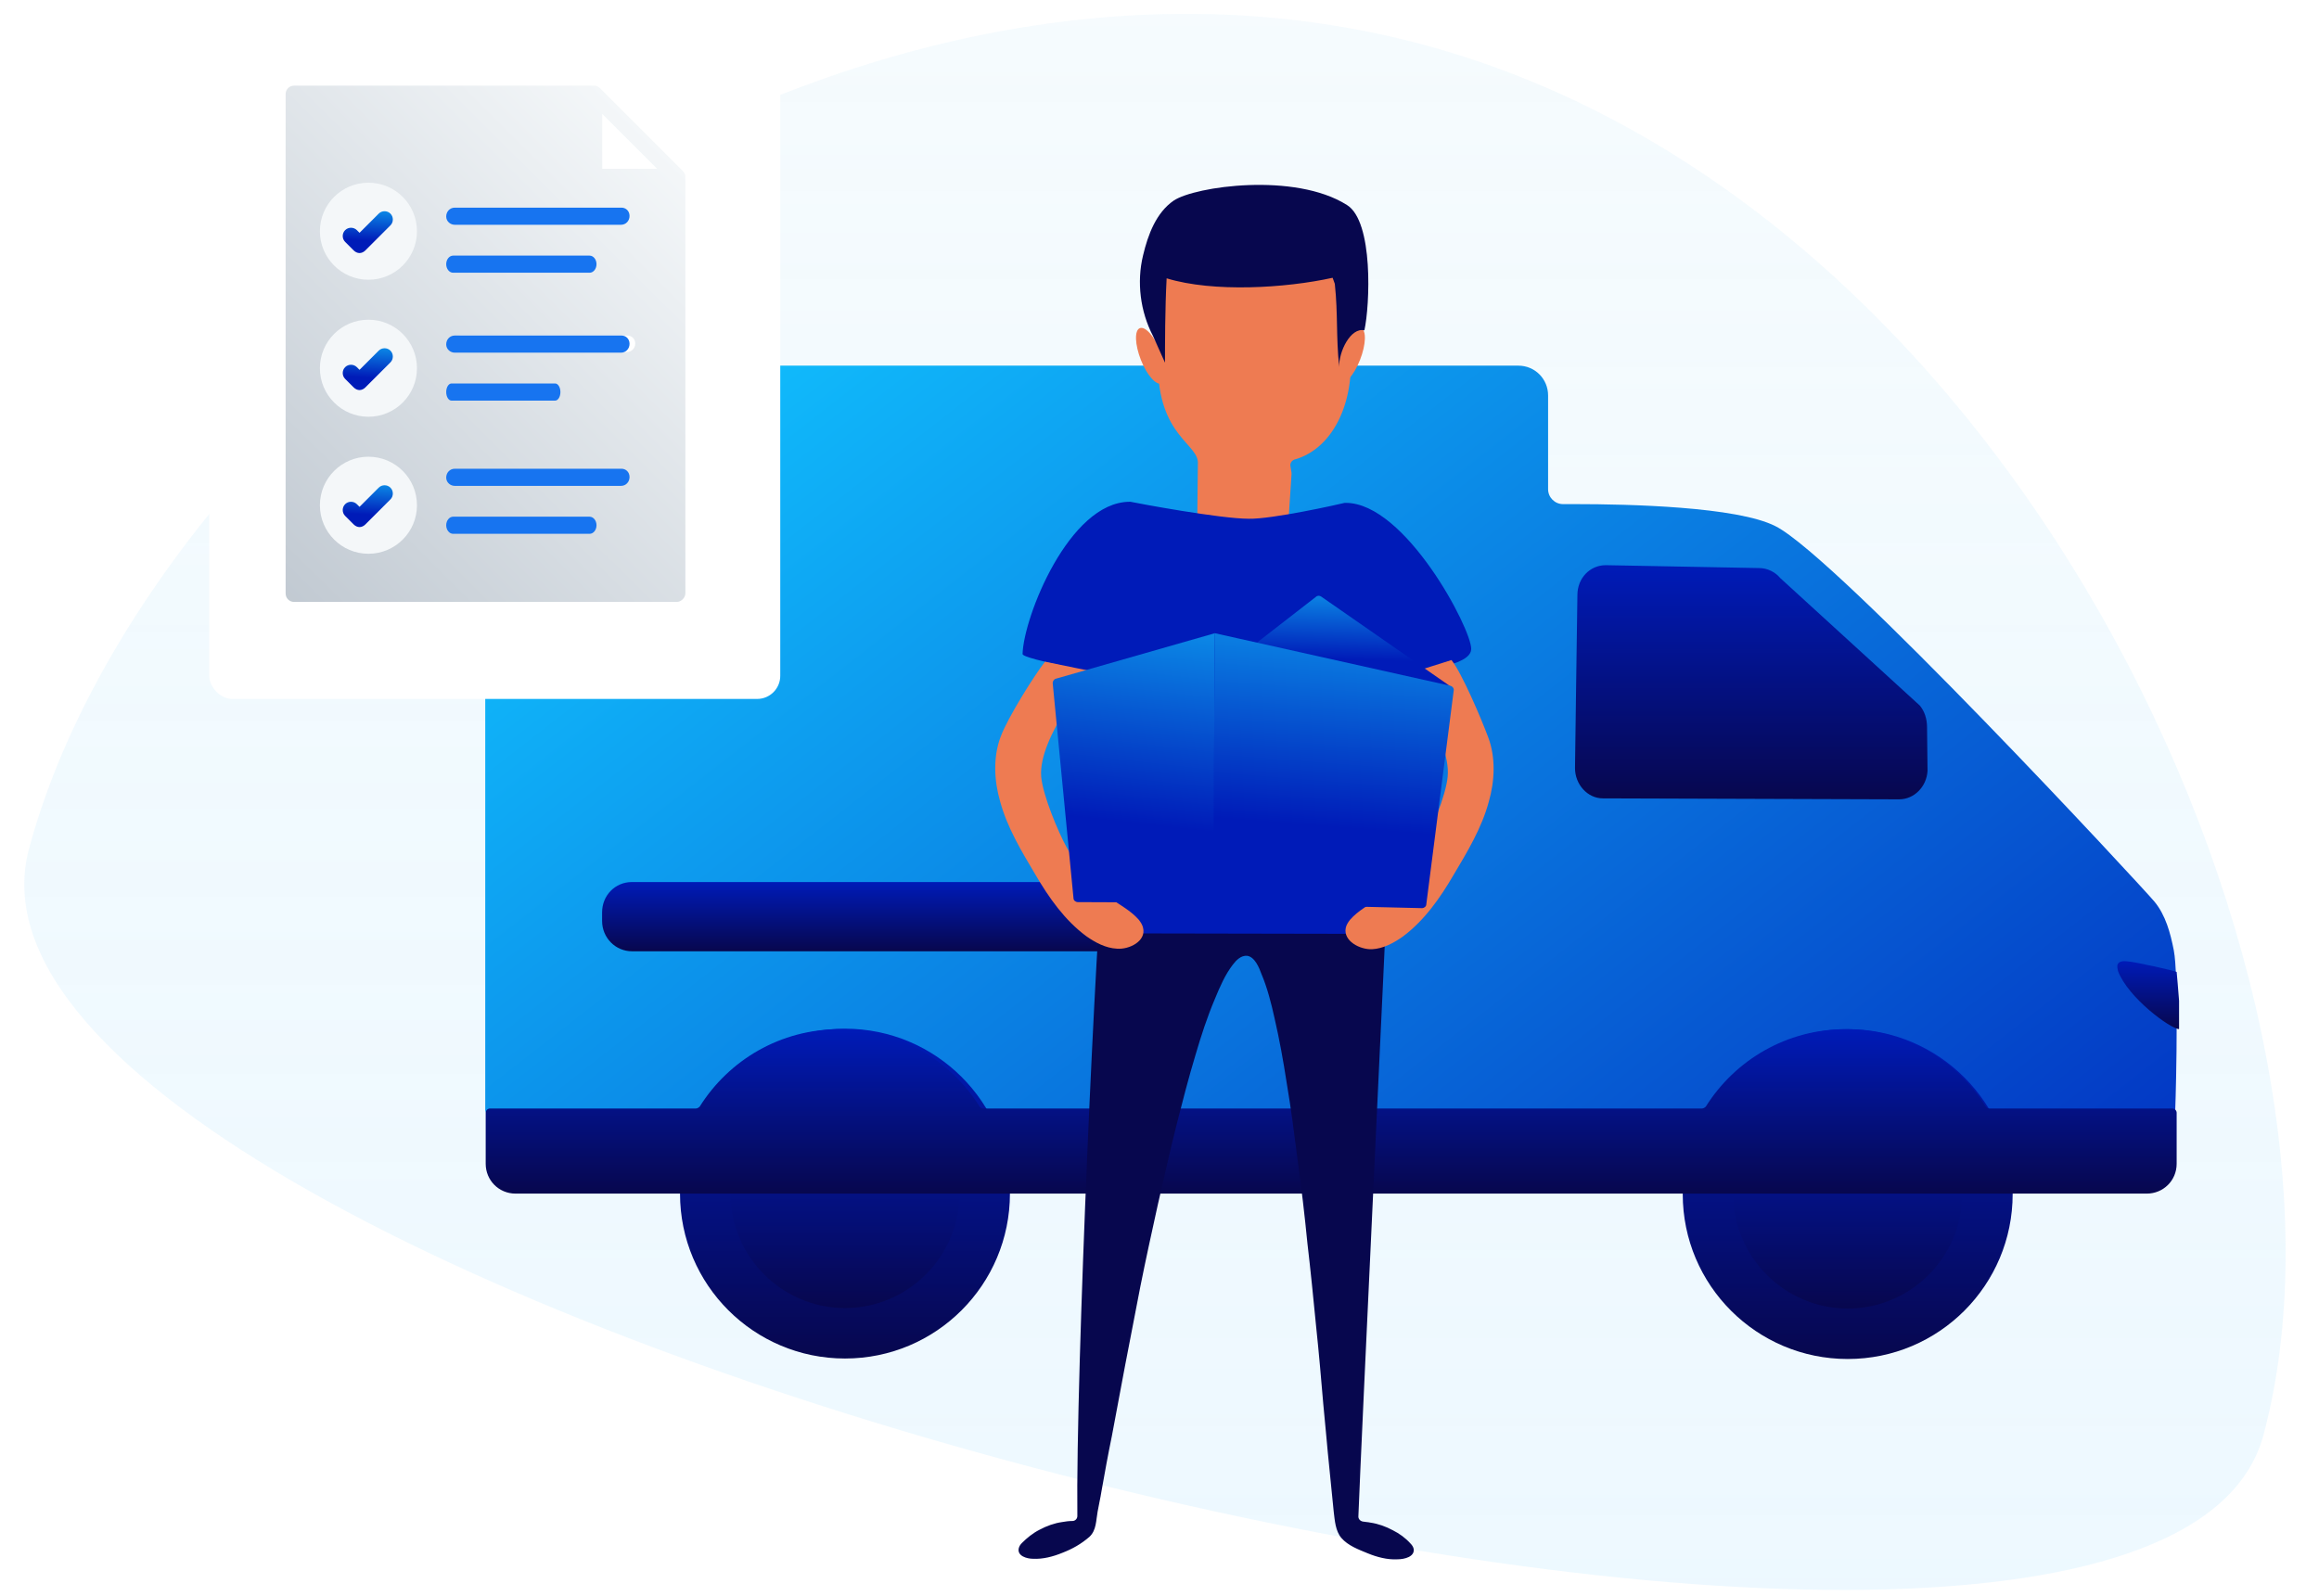
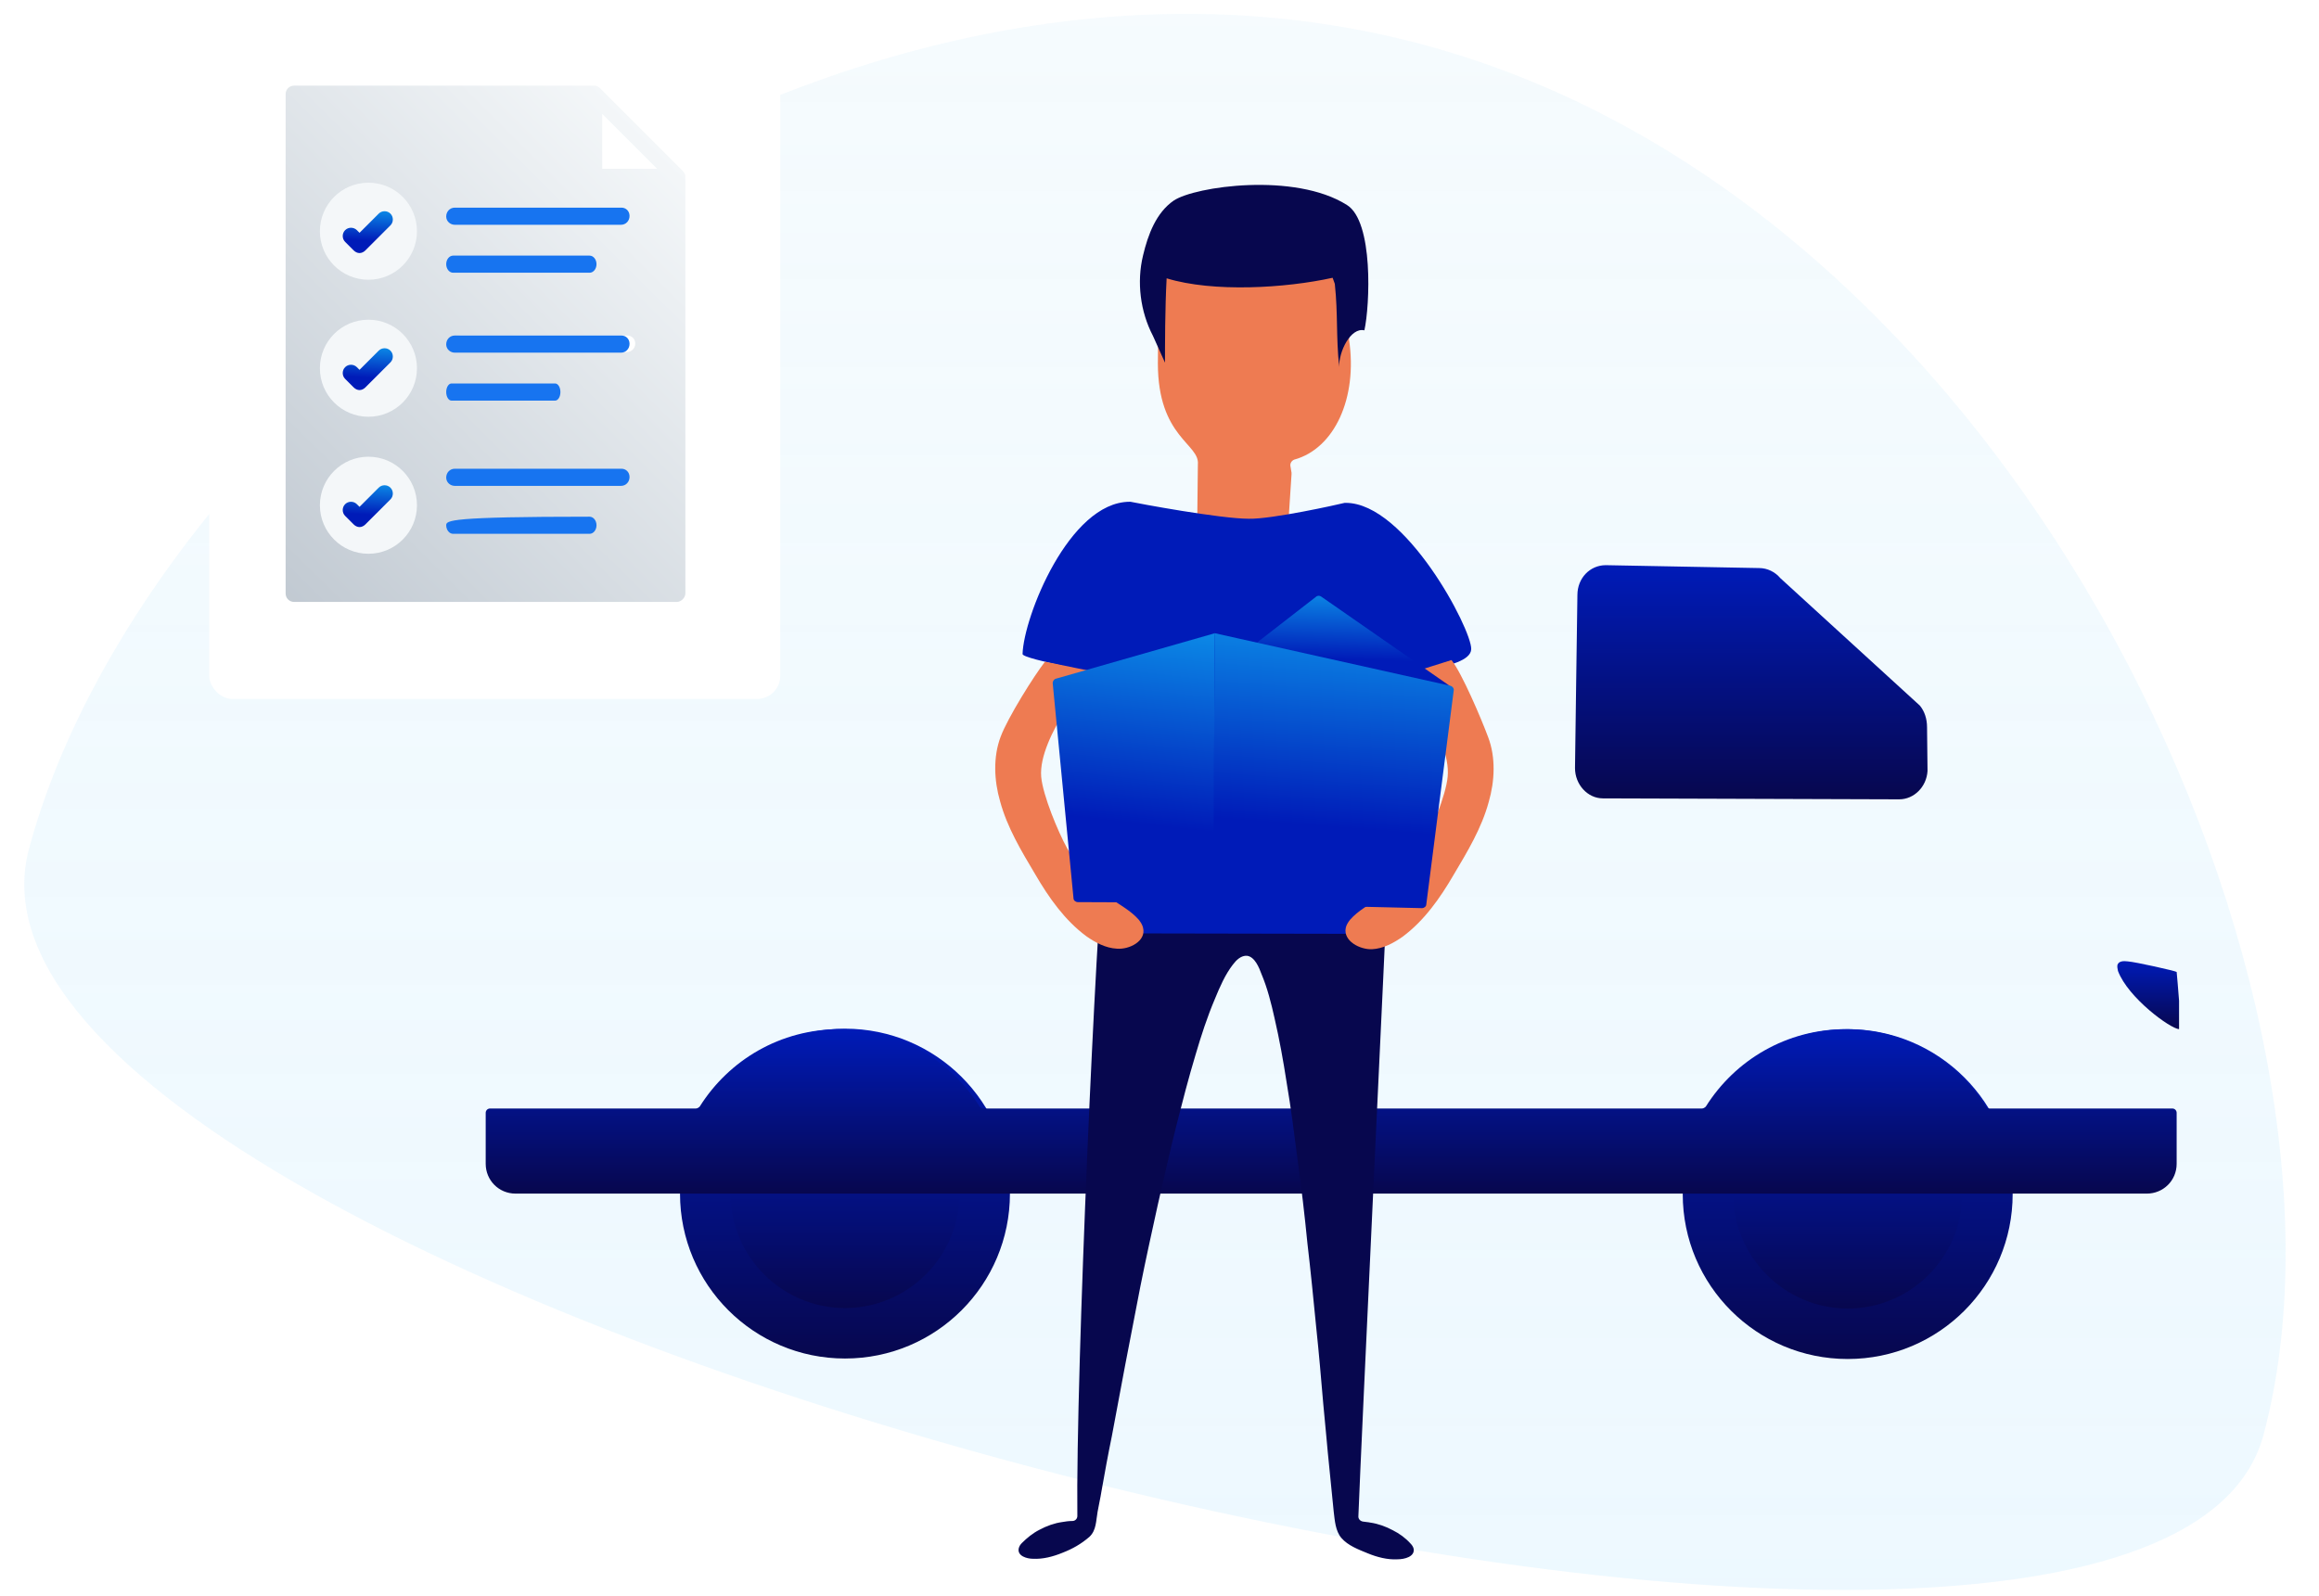
<svg xmlns="http://www.w3.org/2000/svg" width="382" height="263" viewBox="0 0 382 263" fill="none">
  <g clip-path="url(#clip0_4102_2079)">
    <path opacity="0.7" fill-rule="evenodd" clip-rule="evenodd" d="M372.843 236.474C392.057 165.031 334.079 33.959 234.219 7.299C134.359 -19.361 24.787 65.448 4.785 139.825C-15.217 214.202 353.63 307.917 372.843 236.474Z" fill="url(#paint0_linear_4102_2079)" />
-     <path d="M84.923 60.247H250.101C252.873 60.247 255.012 62.465 255.012 65.159V80.607C255.012 81.954 256.121 83.063 257.468 83.063C258.102 83.063 258.815 83.063 259.607 83.063C268.163 83.063 286.147 83.459 292.484 86.707C302.546 91.777 353.168 146.44 354.911 148.579C356.733 150.797 357.526 153.729 358.08 156.581C358.476 158.561 358.555 163.631 358.555 168.86C358.555 174.723 358.397 180.823 358.318 182.882C358.318 183.278 358.001 183.595 357.605 183.595H80.645C80.249 183.595 79.932 183.278 79.932 182.882V65.238C80.011 62.465 82.229 60.247 84.923 60.247Z" fill="url(#paint1_linear_4102_2079)" />
    <path d="M277.191 196.746C277.191 211.798 289.392 223.919 304.365 223.919C319.417 223.919 331.538 211.719 331.538 196.746C331.538 181.694 319.338 169.573 304.365 169.573C289.392 169.573 277.191 181.694 277.191 196.746Z" fill="url(#paint2_linear_4102_2079)" />
    <path d="M285.512 196.745C285.512 207.123 293.989 215.6 304.367 215.6C314.745 215.6 323.222 207.123 323.222 196.745C323.222 186.367 314.745 177.89 304.367 177.89C293.989 177.89 285.512 186.288 285.512 196.745Z" fill="url(#paint3_linear_4102_2079)" />
    <path d="M112.017 196.666C112.017 211.718 124.217 223.839 139.19 223.839C154.242 223.839 166.363 211.639 166.363 196.666C166.363 181.614 154.163 169.493 139.19 169.493C124.217 169.493 112.017 181.614 112.017 196.666Z" fill="url(#paint4_linear_4102_2079)" />
    <path d="M120.335 196.667C120.335 207.045 128.812 215.522 139.19 215.522C149.568 215.522 158.045 207.045 158.045 196.667C158.045 186.289 149.568 177.812 139.19 177.812C128.812 177.812 120.335 186.21 120.335 196.667Z" fill="url(#paint5_linear_4102_2079)" />
    <path d="M264.515 93.123L289.787 93.599C291.133 93.599 292.401 94.232 293.272 95.262L316.247 116.256C317.039 117.207 317.435 118.474 317.435 119.821L317.514 127.03C317.356 129.645 315.296 131.704 312.84 131.704L264.04 131.546C261.504 131.546 259.445 129.249 259.445 126.555C259.524 119.187 259.762 104.61 259.841 98.035C259.841 95.262 261.901 93.123 264.515 93.123Z" fill="url(#paint6_linear_4102_2079)" />
    <path d="M348.809 158.957C349.047 158.323 349.839 158.323 350.473 158.403C351.74 158.482 358.395 159.987 358.553 160.145C358.553 160.145 358.87 163.631 358.949 164.899C358.949 165.929 358.949 169.573 358.949 169.573C357.523 169.494 350.552 164.423 348.888 159.987C348.809 159.591 348.73 159.274 348.809 158.957Z" fill="url(#paint7_linear_4102_2079)" />
-     <path d="M104.093 156.739H223.639C226.412 156.739 228.551 154.521 228.551 151.748V150.322C228.551 147.549 226.333 145.331 223.639 145.331H104.093C101.321 145.331 99.182 147.549 99.182 150.322V151.748C99.182 154.521 101.4 156.739 104.093 156.739Z" fill="url(#paint8_linear_4102_2079)" />
    <path d="M114.627 182.644C114.865 182.644 115.102 182.486 115.261 182.327C120.093 174.643 128.57 169.573 138.314 169.573C148.059 169.573 156.536 174.643 161.368 182.327C161.527 182.565 161.764 182.644 162.002 182.644H280.36C280.597 182.644 280.835 182.486 280.993 182.327C285.826 174.643 294.303 169.573 304.047 169.573C313.791 169.573 322.268 174.643 327.101 182.327C327.259 182.565 327.497 182.644 327.734 182.644H357.839C358.235 182.644 358.552 182.961 358.552 183.357V191.755C358.552 194.528 356.333 196.666 353.64 196.666H84.919C82.146 196.666 80.007 194.448 80.007 191.755V183.357C80.007 182.961 80.324 182.644 80.72 182.644H114.627Z" fill="url(#paint9_linear_4102_2079)" />
    <g filter="url(#filter0_d_4102_2079)">
      <rect x="32.942" width="94.064" height="112.877" rx="3.808" fill="white" />
    </g>
    <g clip-path="url(#clip1_4102_2079)">
      <path d="M103.327 33.336H75.848C75.058 33.336 74.443 33.951 74.443 34.741C74.443 35.531 75.145 36.058 75.848 36.058H103.239C104.029 36.058 104.644 35.443 104.644 34.653C104.644 33.863 104.029 33.336 103.327 33.336ZM103.327 33.336H75.848C75.058 33.336 74.443 33.951 74.443 34.741C74.443 35.531 75.145 36.058 75.848 36.058H103.239C104.029 36.058 104.644 35.443 104.644 34.653C104.644 33.863 104.029 33.336 103.327 33.336ZM103.327 55.285H75.848C75.058 55.285 74.443 55.899 74.443 56.689C74.443 57.48 75.145 58.006 75.848 58.006H103.239C104.029 58.006 104.644 57.392 104.644 56.602C104.644 55.812 104.029 55.285 103.327 55.285ZM112.809 28.683C112.897 28.859 112.897 29.035 112.897 29.21V97.777C112.897 98.128 112.721 98.479 112.458 98.742C112.194 99.006 111.843 99.181 111.492 99.181H48.456C47.666 99.181 47.051 98.567 47.051 97.777V15.514C47.051 14.724 47.666 14.11 48.456 14.11H97.796C97.972 14.11 98.147 14.11 98.323 14.197C98.498 14.285 98.674 14.373 98.762 14.461L112.458 28.157C112.633 28.332 112.721 28.508 112.809 28.683ZM99.201 27.805H108.243L99.201 18.763V27.805Z" fill="url(#paint10_linear_4102_2079)" />
      <path d="M102.387 55.285H74.907C74.117 55.285 73.502 55.922 73.502 56.741C73.502 57.56 74.205 58.107 74.907 58.107H102.299C103.089 58.107 103.703 57.469 103.703 56.65C103.703 55.831 103.089 55.285 102.387 55.285Z" fill="#1774F0" />
      <path d="M102.387 34.214H74.907C74.117 34.214 73.502 34.852 73.502 35.671C73.502 36.49 74.205 37.036 74.907 37.036H102.299C103.089 37.036 103.703 36.399 103.703 35.58C103.703 34.761 103.089 34.214 102.387 34.214Z" fill="#1774F0" />
      <path d="M97.119 42.116H74.644C74.029 42.116 73.502 42.733 73.502 43.527C73.502 44.32 74.029 44.938 74.644 44.938H97.119C97.734 44.938 98.26 44.32 98.26 43.527C98.26 42.733 97.734 42.116 97.119 42.116Z" fill="#1774F0" />
      <path d="M91.448 63.186H74.37C73.903 63.186 73.502 63.803 73.502 64.597C73.502 65.391 73.903 66.008 74.37 66.008H91.448C91.915 66.008 92.315 65.391 92.315 64.597C92.315 63.803 91.915 63.186 91.448 63.186Z" fill="#1774F0" />
      <path d="M102.387 77.233H74.907C74.117 77.233 73.502 77.87 73.502 78.69C73.502 79.509 74.205 80.055 74.907 80.055H102.299C103.089 80.055 103.703 79.418 103.703 78.599C103.703 77.779 103.089 77.233 102.387 77.233Z" fill="#1774F0" />
-       <path d="M97.119 85.134H74.644C74.029 85.134 73.502 85.752 73.502 86.545C73.502 87.339 74.029 87.956 74.644 87.956H97.119C97.734 87.956 98.26 87.339 98.26 86.545C98.26 85.752 97.734 85.134 97.119 85.134Z" fill="#1774F0" />
+       <path d="M97.119 85.134C74.029 85.134 73.502 85.752 73.502 86.545C73.502 87.339 74.029 87.956 74.644 87.956H97.119C97.734 87.956 98.26 87.339 98.26 86.545C98.26 85.752 97.734 85.134 97.119 85.134Z" fill="#1774F0" />
      <ellipse cx="60.691" cy="38.096" rx="7.995" ry="7.995" fill="#F4F7F9" />
      <path d="M58.258 41.257C58.521 41.52 58.872 41.696 59.224 41.696C59.575 41.696 59.926 41.52 60.189 41.257L64.316 37.13C64.842 36.603 64.842 35.726 64.316 35.199C63.789 34.672 62.911 34.672 62.384 35.199L59.224 38.359L58.785 37.92C58.258 37.394 57.38 37.394 56.853 37.92C56.326 38.447 56.326 39.325 56.853 39.852L58.258 41.257Z" fill="url(#paint11_linear_4102_2079)" />
      <ellipse cx="60.691" cy="60.672" rx="7.995" ry="7.995" fill="#F4F7F9" />
      <path d="M58.258 63.832C58.521 64.096 58.872 64.271 59.224 64.271C59.575 64.271 59.926 64.096 60.189 63.832L64.316 59.706C64.842 59.179 64.842 58.301 64.316 57.774C63.789 57.248 62.911 57.248 62.384 57.774L59.224 60.935L58.785 60.496C58.258 59.969 57.38 59.969 56.853 60.496C56.326 61.023 56.326 61.901 56.853 62.427L58.258 63.832Z" fill="url(#paint12_linear_4102_2079)" />
      <ellipse cx="60.691" cy="83.247" rx="7.995" ry="7.995" fill="#F4F7F9" />
      <path d="M58.258 86.407C58.521 86.671 58.872 86.846 59.224 86.846C59.575 86.846 59.926 86.671 60.189 86.407L64.316 82.281C64.842 81.754 64.842 80.876 64.316 80.35C63.789 79.823 62.911 79.823 62.384 80.35L59.224 83.51L58.785 83.071C58.258 82.545 57.38 82.545 56.853 83.071C56.326 83.598 56.326 84.476 56.853 85.003L58.258 86.407Z" fill="url(#paint13_linear_4102_2079)" />
    </g>
    <path d="M222.224 55.965C223.127 41.166 213.832 32.053 206.252 32.865C198.672 33.677 190.732 34.76 190.732 59.846C190.732 72.118 197.68 73.111 197.319 76.54V76.63L197.229 84.751C197.229 85.293 197.59 85.654 198.131 85.744L211.215 85.924C211.757 86.015 212.208 85.563 212.298 85.022L212.749 78.164C212.749 78.074 212.749 77.983 212.749 77.893L212.569 76.81C212.479 76.359 212.749 75.908 213.201 75.728C219.788 73.923 223.668 65.621 222.224 55.965Z" fill="#EE7B52" />
    <path d="M232.873 255.21C232.782 254.849 232.602 254.578 232.331 254.307C231.519 253.405 230.526 252.683 229.444 252.142C228.27 251.51 227.007 251.059 225.744 250.878C225.383 250.788 224.932 250.788 224.48 250.698C224.029 250.608 223.759 250.247 223.759 249.886C224.21 237.884 228.361 150.985 228.722 142.323C228.722 141.871 194.702 141.24 184.776 139.435C184.686 139.435 184.596 139.435 184.505 139.435L182.61 139.616C182.249 139.616 181.888 139.976 181.888 140.337C180.625 151.346 177.196 225.792 177.467 249.795C177.467 250.247 177.106 250.608 176.655 250.608C176.023 250.608 175.482 250.698 174.94 250.788C173.677 250.969 172.413 251.42 171.24 252.051C170.158 252.593 169.165 253.405 168.353 254.217C168.082 254.488 167.902 254.758 167.811 255.119C167.541 256.383 169.165 256.834 170.158 256.834C171.782 256.924 173.496 256.473 175.03 255.841C176.655 255.21 178.098 254.398 179.452 253.224C180.625 252.142 180.535 250.517 180.806 249.074C180.986 247.991 181.257 246.908 181.437 245.735C181.979 242.667 182.52 239.689 183.152 236.621C183.874 232.741 184.596 228.951 185.317 225.07C186.13 220.739 187.032 216.317 187.844 211.986C188.746 207.474 189.739 202.962 190.732 198.45C191.724 194.119 192.717 189.697 193.8 185.366C194.792 181.486 195.785 177.605 196.958 173.725C197.86 170.657 198.853 167.589 200.116 164.611C200.928 162.626 201.831 160.551 203.094 158.926C203.636 158.204 204.448 157.392 205.44 157.483C206.704 157.663 207.426 159.468 207.787 160.46C208.779 162.807 209.411 165.333 209.952 167.77C210.764 171.289 211.396 174.808 211.937 178.327C212.659 182.569 213.201 186.81 213.742 191.051C214.374 195.653 214.915 200.255 215.366 204.857C215.908 209.459 216.359 214.061 216.81 218.664C217.261 222.905 217.622 227.146 217.983 231.387C218.344 234.906 218.615 238.426 218.976 241.855C219.247 244.291 219.427 246.637 219.698 249.074C219.878 250.517 219.969 252.232 220.961 253.405C222.044 254.668 223.759 255.3 225.293 255.932C226.827 256.563 228.541 257.014 230.165 256.924C231.429 256.924 233.053 256.473 232.873 255.21Z" fill="#07074E" />
    <path d="M221.683 82.856C221.593 82.856 221.593 82.856 221.502 82.856C220.42 83.127 209.501 85.563 205.711 85.473C201.018 85.473 187.483 82.947 186.22 82.676C186.129 82.676 186.129 82.676 186.039 82.676C176.113 82.766 168.623 101.626 168.443 107.762C168.443 108.664 182.7 111.01 182.7 112.003C182.249 127.434 179.452 149.091 179.632 152.971C179.632 153.422 179.993 153.693 180.444 153.783L228.812 153.873C229.263 153.873 229.624 153.512 229.714 153.061C229.894 149 227.548 127.524 227.548 112.905C227.548 110.469 242.257 110.74 242.347 106.95C242.437 103.701 231.519 82.856 221.683 82.856Z" fill="#001BB8" />
-     <path d="M191.183 57.951C192.175 60.477 192.265 62.824 191.363 63.184C190.461 63.545 188.927 61.831 187.934 59.304C186.941 56.778 186.851 54.431 187.754 54.071C188.656 53.709 190.19 55.424 191.183 57.951Z" fill="#EE7B52" />
-     <path d="M220.781 57.951C219.788 60.477 219.698 62.824 220.6 63.184C221.503 63.545 223.037 61.831 224.029 59.304C225.022 56.778 225.112 54.431 224.21 54.071C223.307 53.709 221.773 55.424 220.781 57.951Z" fill="#EE7B52" />
    <path d="M189.919 55.334C187.844 51.363 187.212 46.49 188.295 42.069C189.107 38.64 190.461 35.03 193.348 33.045C196.868 30.699 213.291 28.353 221.863 33.767C226.285 36.474 225.653 50.371 224.751 54.431C222.495 53.89 220.51 57.951 220.6 60.477C220.059 55.243 220.42 51.905 219.878 46.761L219.517 45.769C211.757 47.483 199.845 48.205 192.175 45.859C191.905 50.822 191.905 56.958 191.905 59.755" fill="#07074E" />
    <path d="M188.295 152.88C188.205 152.429 187.934 151.978 187.573 151.527C186.22 149.993 184.415 149.09 182.791 147.917C179.813 145.842 177.557 142.864 175.752 139.706C174.308 137.089 171.782 131.043 171.511 127.975C170.969 121.388 180.083 110.649 180.083 110.649L172.142 109.025C170.428 111.191 166.006 118.229 164.833 121.388C163.57 124.726 163.75 128.607 164.743 132.036C165.916 136.367 168.262 140.247 170.518 144.037C172.774 147.917 175.391 151.617 178.91 154.234C180.444 155.317 182.159 156.219 183.964 156.309C186.039 156.49 188.836 155.046 188.295 152.88Z" fill="#EE7B52" />
    <path d="M221.683 152.881C221.773 152.429 222.044 151.978 222.405 151.527C223.758 149.993 225.563 149.091 227.187 147.917C230.165 145.842 232.421 142.864 234.226 139.706C235.67 137.089 238.196 131.043 238.467 127.975C239.099 121.388 230.797 111.371 230.797 111.371L239.099 108.754C240.813 110.92 243.971 118.32 245.145 121.478C246.408 124.817 246.227 128.697 245.235 132.126C244.062 136.457 241.716 140.337 239.46 144.127C237.204 148.008 234.587 151.707 231.068 154.324C229.533 155.407 227.819 156.31 226.014 156.4C224.029 156.49 221.232 155.046 221.683 152.881Z" fill="#EE7B52" />
    <path d="M216.72 98.377L206.252 106.499C205.801 106.86 205.982 107.672 206.613 107.762L238.918 113.086L217.622 98.287C217.352 98.107 216.991 98.107 216.72 98.377Z" fill="url(#paint14_linear_4102_2079)" />
    <path d="M200.116 105.236L199.755 148.82L234.226 149.632C234.587 149.632 234.948 149.362 234.948 149.001L239.46 113.808C239.55 113.447 239.279 113.086 238.918 112.996L200.116 104.333C200.116 104.333 200.116 104.784 200.116 105.236Z" fill="url(#paint15_linear_4102_2079)" />
    <path d="M200.116 104.333L173.947 111.823C173.586 111.913 173.406 112.274 173.406 112.545L176.835 148.008C176.835 148.369 177.196 148.64 177.557 148.64L199.845 148.73L200.116 104.333Z" fill="url(#paint16_linear_4102_2079)" />
  </g>
  <defs>
    <filter id="filter0_d_4102_2079" x="32.18" y="0" width="98.634" height="117.447" filterUnits="userSpaceOnUse" color-interpolation-filters="sRGB">
      <feFlood flood-opacity="0" result="BackgroundImageFix" />
      <feColorMatrix in="SourceAlpha" type="matrix" values="0 0 0 0 0 0 0 0 0 0 0 0 0 0 0 0 0 0 127 0" result="hardAlpha" />
      <feOffset dx="1.523" dy="2.285" />
      <feGaussianBlur stdDeviation="1.142" />
      <feColorMatrix type="matrix" values="0 0 0 0 0.616 0 0 0 0 0.663 0 0 0 0 0.714 0 0 0 0.2 0" />
      <feBlend mode="normal" in2="BackgroundImageFix" result="effect1_dropShadow_4102_2079" />
      <feBlend mode="normal" in="SourceGraphic" in2="effect1_dropShadow_4102_2079" result="shape" />
    </filter>
    <linearGradient id="paint0_linear_4102_2079" x1="190.251" y1="2.285" x2="190.251" y2="261.973" gradientUnits="userSpaceOnUse">
      <stop stop-color="#F1F9FD" />
      <stop offset="1" stop-color="#E3F5FF" stop-opacity="0.9" />
    </linearGradient>
    <linearGradient id="paint1_linear_4102_2079" x1="145.599" y1="23.389" x2="337.645" y2="269.745" gradientUnits="userSpaceOnUse">
      <stop stop-color="#11C3FF" />
      <stop offset="1" stop-color="#001BB8" />
    </linearGradient>
    <linearGradient id="paint2_linear_4102_2079" x1="304.365" y1="169.573" x2="304.365" y2="223.919" gradientUnits="userSpaceOnUse">
      <stop stop-color="#001BB8" />
      <stop offset="1" stop-color="#07074E" />
    </linearGradient>
    <linearGradient id="paint3_linear_4102_2079" x1="304.367" y1="177.89" x2="304.367" y2="215.6" gradientUnits="userSpaceOnUse">
      <stop stop-color="#001BB8" />
      <stop offset="1" stop-color="#07074E" />
    </linearGradient>
    <linearGradient id="paint4_linear_4102_2079" x1="139.19" y1="169.493" x2="139.19" y2="223.839" gradientUnits="userSpaceOnUse">
      <stop stop-color="#001BB8" />
      <stop offset="1" stop-color="#07074E" />
    </linearGradient>
    <linearGradient id="paint5_linear_4102_2079" x1="139.19" y1="177.812" x2="139.19" y2="215.522" gradientUnits="userSpaceOnUse">
      <stop stop-color="#001BB8" />
      <stop offset="1" stop-color="#07074E" />
    </linearGradient>
    <linearGradient id="paint6_linear_4102_2079" x1="288.479" y1="93.123" x2="288.479" y2="131.704" gradientUnits="userSpaceOnUse">
      <stop stop-color="#001BB8" />
      <stop offset="1" stop-color="#07074E" />
    </linearGradient>
    <linearGradient id="paint7_linear_4102_2079" x1="353.863" y1="158.367" x2="353.863" y2="169.573" gradientUnits="userSpaceOnUse">
      <stop stop-color="#001BB8" />
      <stop offset="1" stop-color="#07074E" />
    </linearGradient>
    <linearGradient id="paint8_linear_4102_2079" x1="163.866" y1="145.331" x2="163.866" y2="156.739" gradientUnits="userSpaceOnUse">
      <stop stop-color="#001BB8" />
      <stop offset="1" stop-color="#07074E" />
    </linearGradient>
    <linearGradient id="paint9_linear_4102_2079" x1="219.279" y1="169.573" x2="219.279" y2="196.666" gradientUnits="userSpaceOnUse">
      <stop stop-color="#001BB8" />
      <stop offset="1" stop-color="#07074E" />
    </linearGradient>
    <linearGradient id="paint10_linear_4102_2079" x1="102.079" y1="17.402" x2="-14.561" y2="134.512" gradientUnits="userSpaceOnUse">
      <stop stop-color="#F4F7F9" />
      <stop offset="1" stop-color="#9DA9B6" />
    </linearGradient>
    <linearGradient id="paint11_linear_4102_2079" x1="60.99" y1="31.905" x2="60.546" y2="39.663" gradientUnits="userSpaceOnUse">
      <stop stop-color="#11C3FF" />
      <stop offset="1" stop-color="#001BB8" />
    </linearGradient>
    <linearGradient id="paint12_linear_4102_2079" x1="60.99" y1="54.481" x2="60.546" y2="62.239" gradientUnits="userSpaceOnUse">
      <stop stop-color="#11C3FF" />
      <stop offset="1" stop-color="#001BB8" />
    </linearGradient>
    <linearGradient id="paint13_linear_4102_2079" x1="60.99" y1="77.056" x2="60.546" y2="84.814" gradientUnits="userSpaceOnUse">
      <stop stop-color="#11C3FF" />
      <stop offset="1" stop-color="#001BB8" />
    </linearGradient>
    <linearGradient id="paint14_linear_4102_2079" x1="224.079" y1="91.885" x2="223.555" y2="108.724" gradientUnits="userSpaceOnUse">
      <stop stop-color="#11C3FF" />
      <stop offset="1" stop-color="#001BB8" />
    </linearGradient>
    <linearGradient id="paint15_linear_4102_2079" x1="221.569" y1="85.283" x2="217.595" y2="136.131" gradientUnits="userSpaceOnUse">
      <stop stop-color="#11C3FF" />
      <stop offset="1" stop-color="#001BB8" />
    </linearGradient>
    <linearGradient id="paint16_linear_4102_2079" x1="188.074" y1="85.662" x2="182.436" y2="135.16" gradientUnits="userSpaceOnUse">
      <stop stop-color="#11C3FF" />
      <stop offset="1" stop-color="#001BB8" />
    </linearGradient>
    <clipPath id="clip0_4102_2079">
      <rect width="382" height="262.339" fill="white" transform="translate(0 0.15)" />
    </clipPath>
    <clipPath id="clip1_4102_2079">
      <rect width="65.845" height="85.072" fill="white" transform="translate(47.051 14.11)" />
    </clipPath>
  </defs>
</svg>